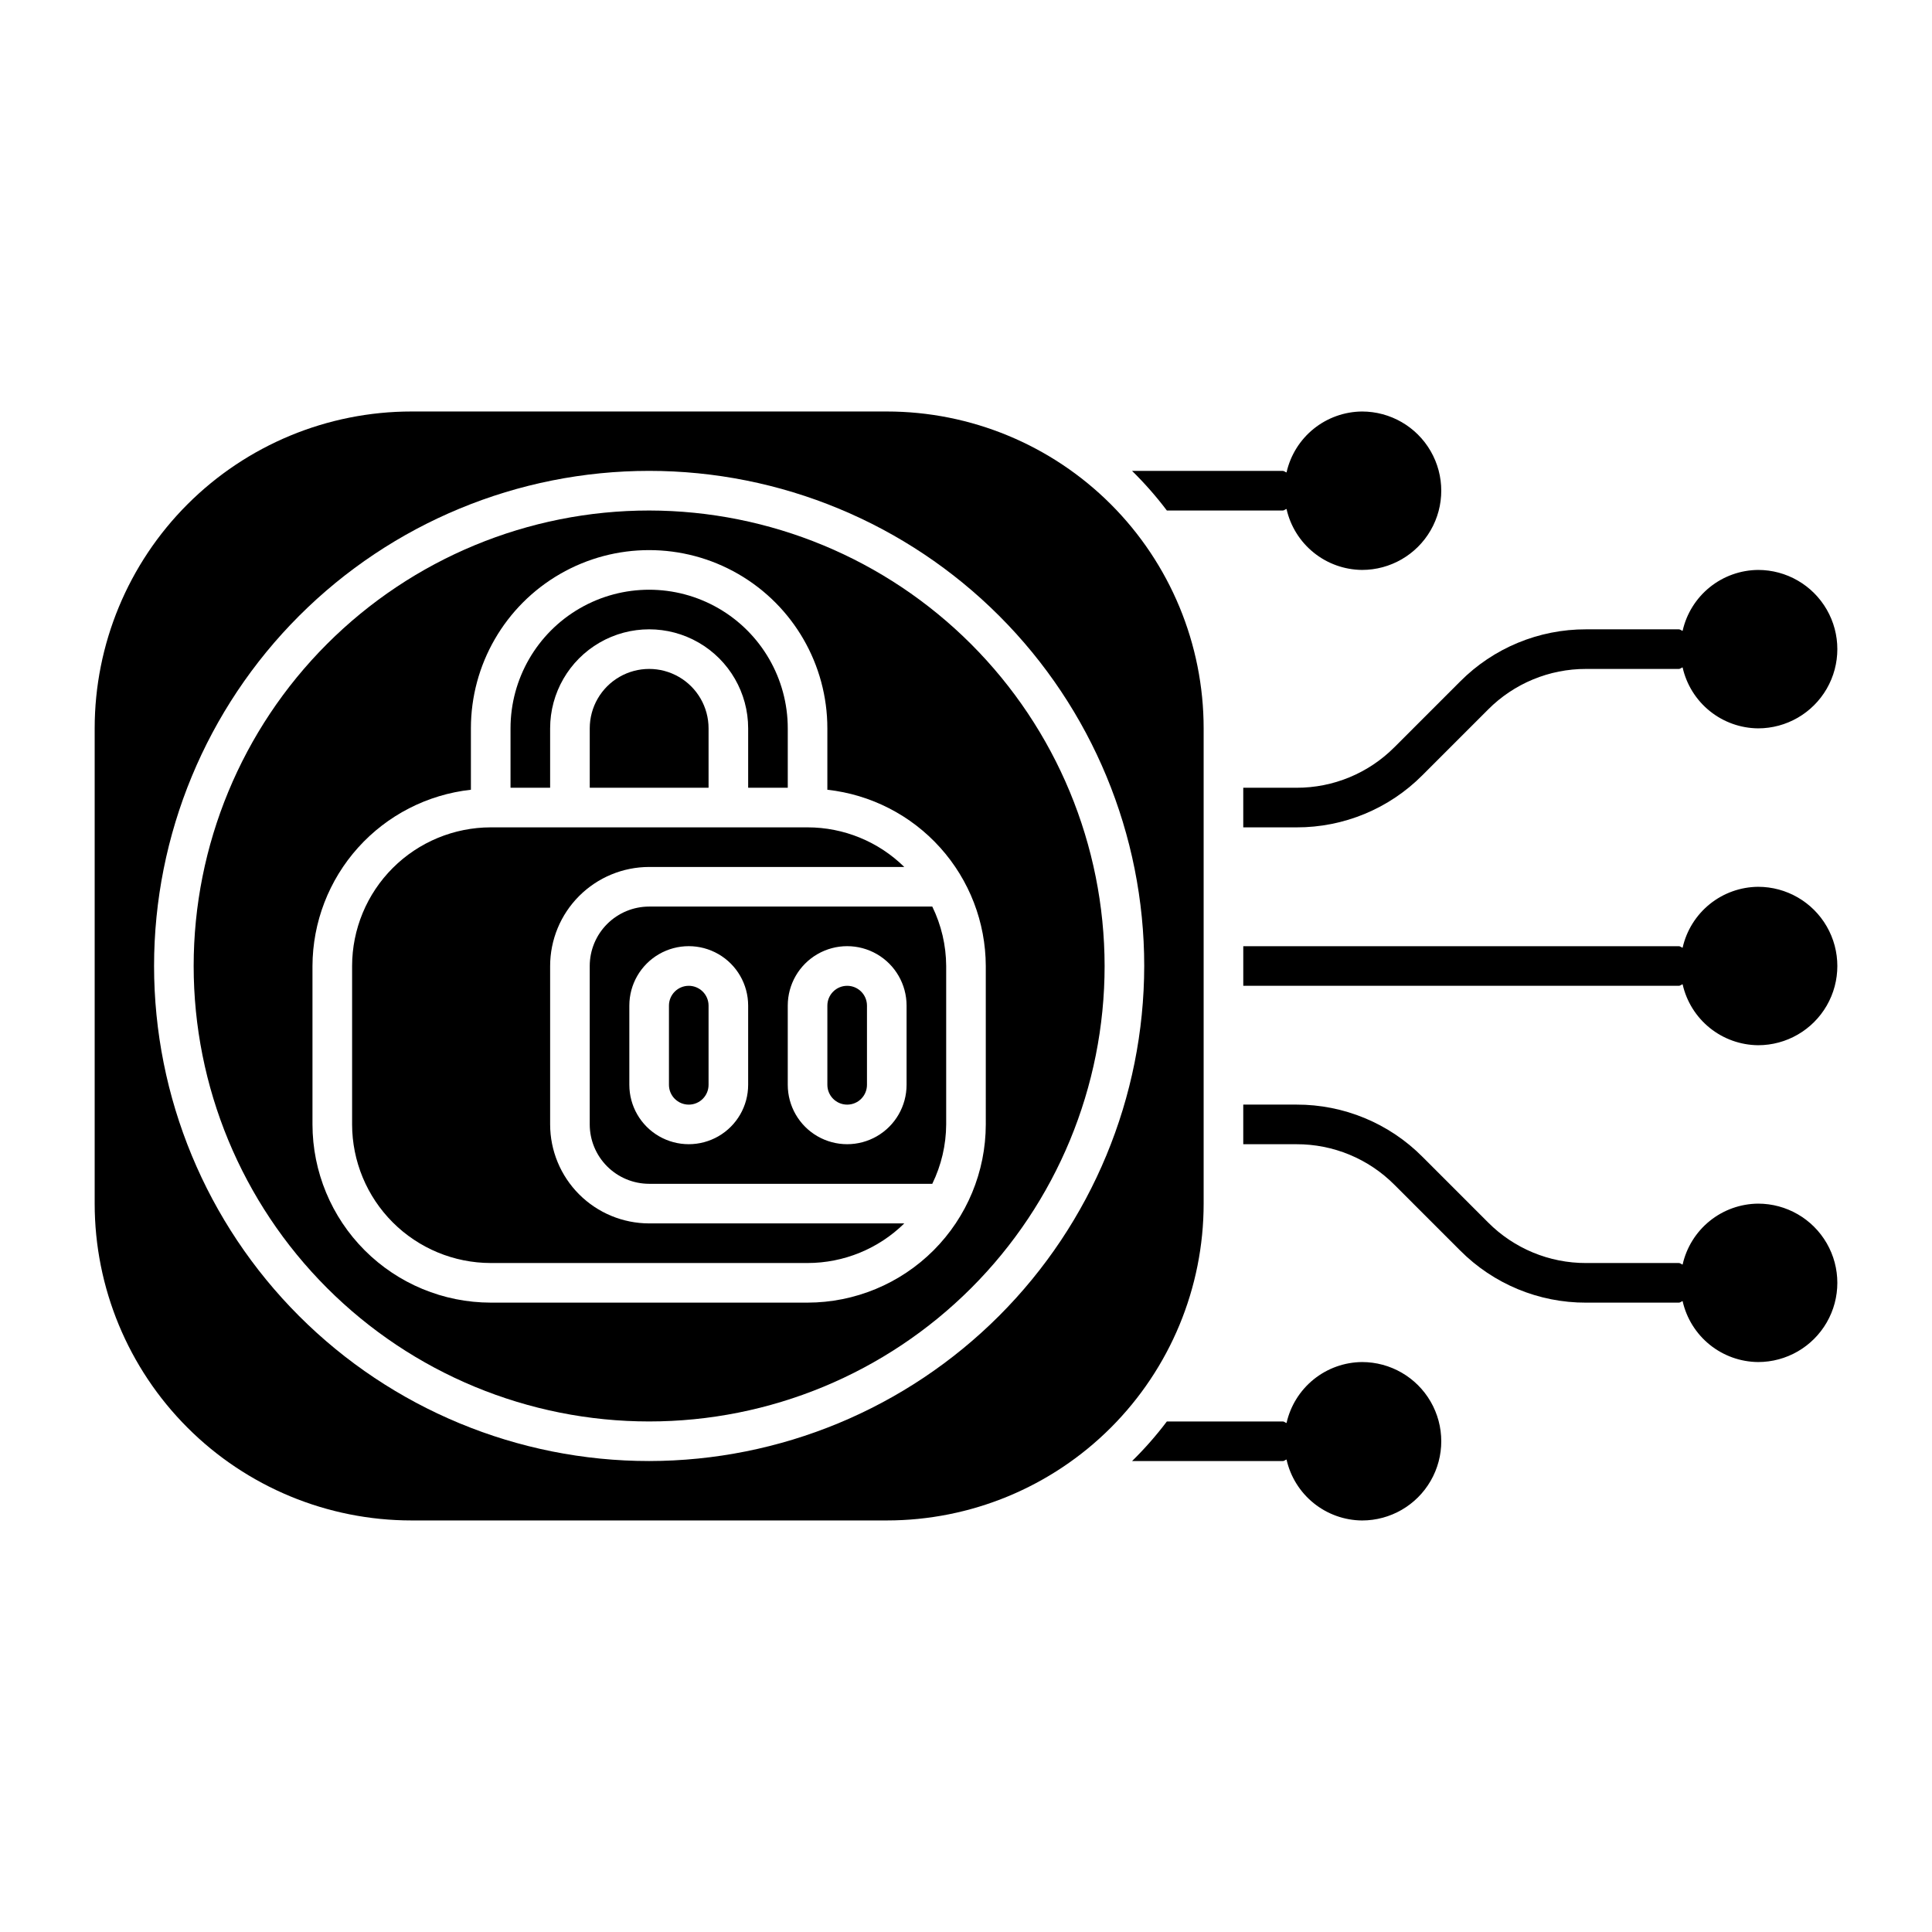
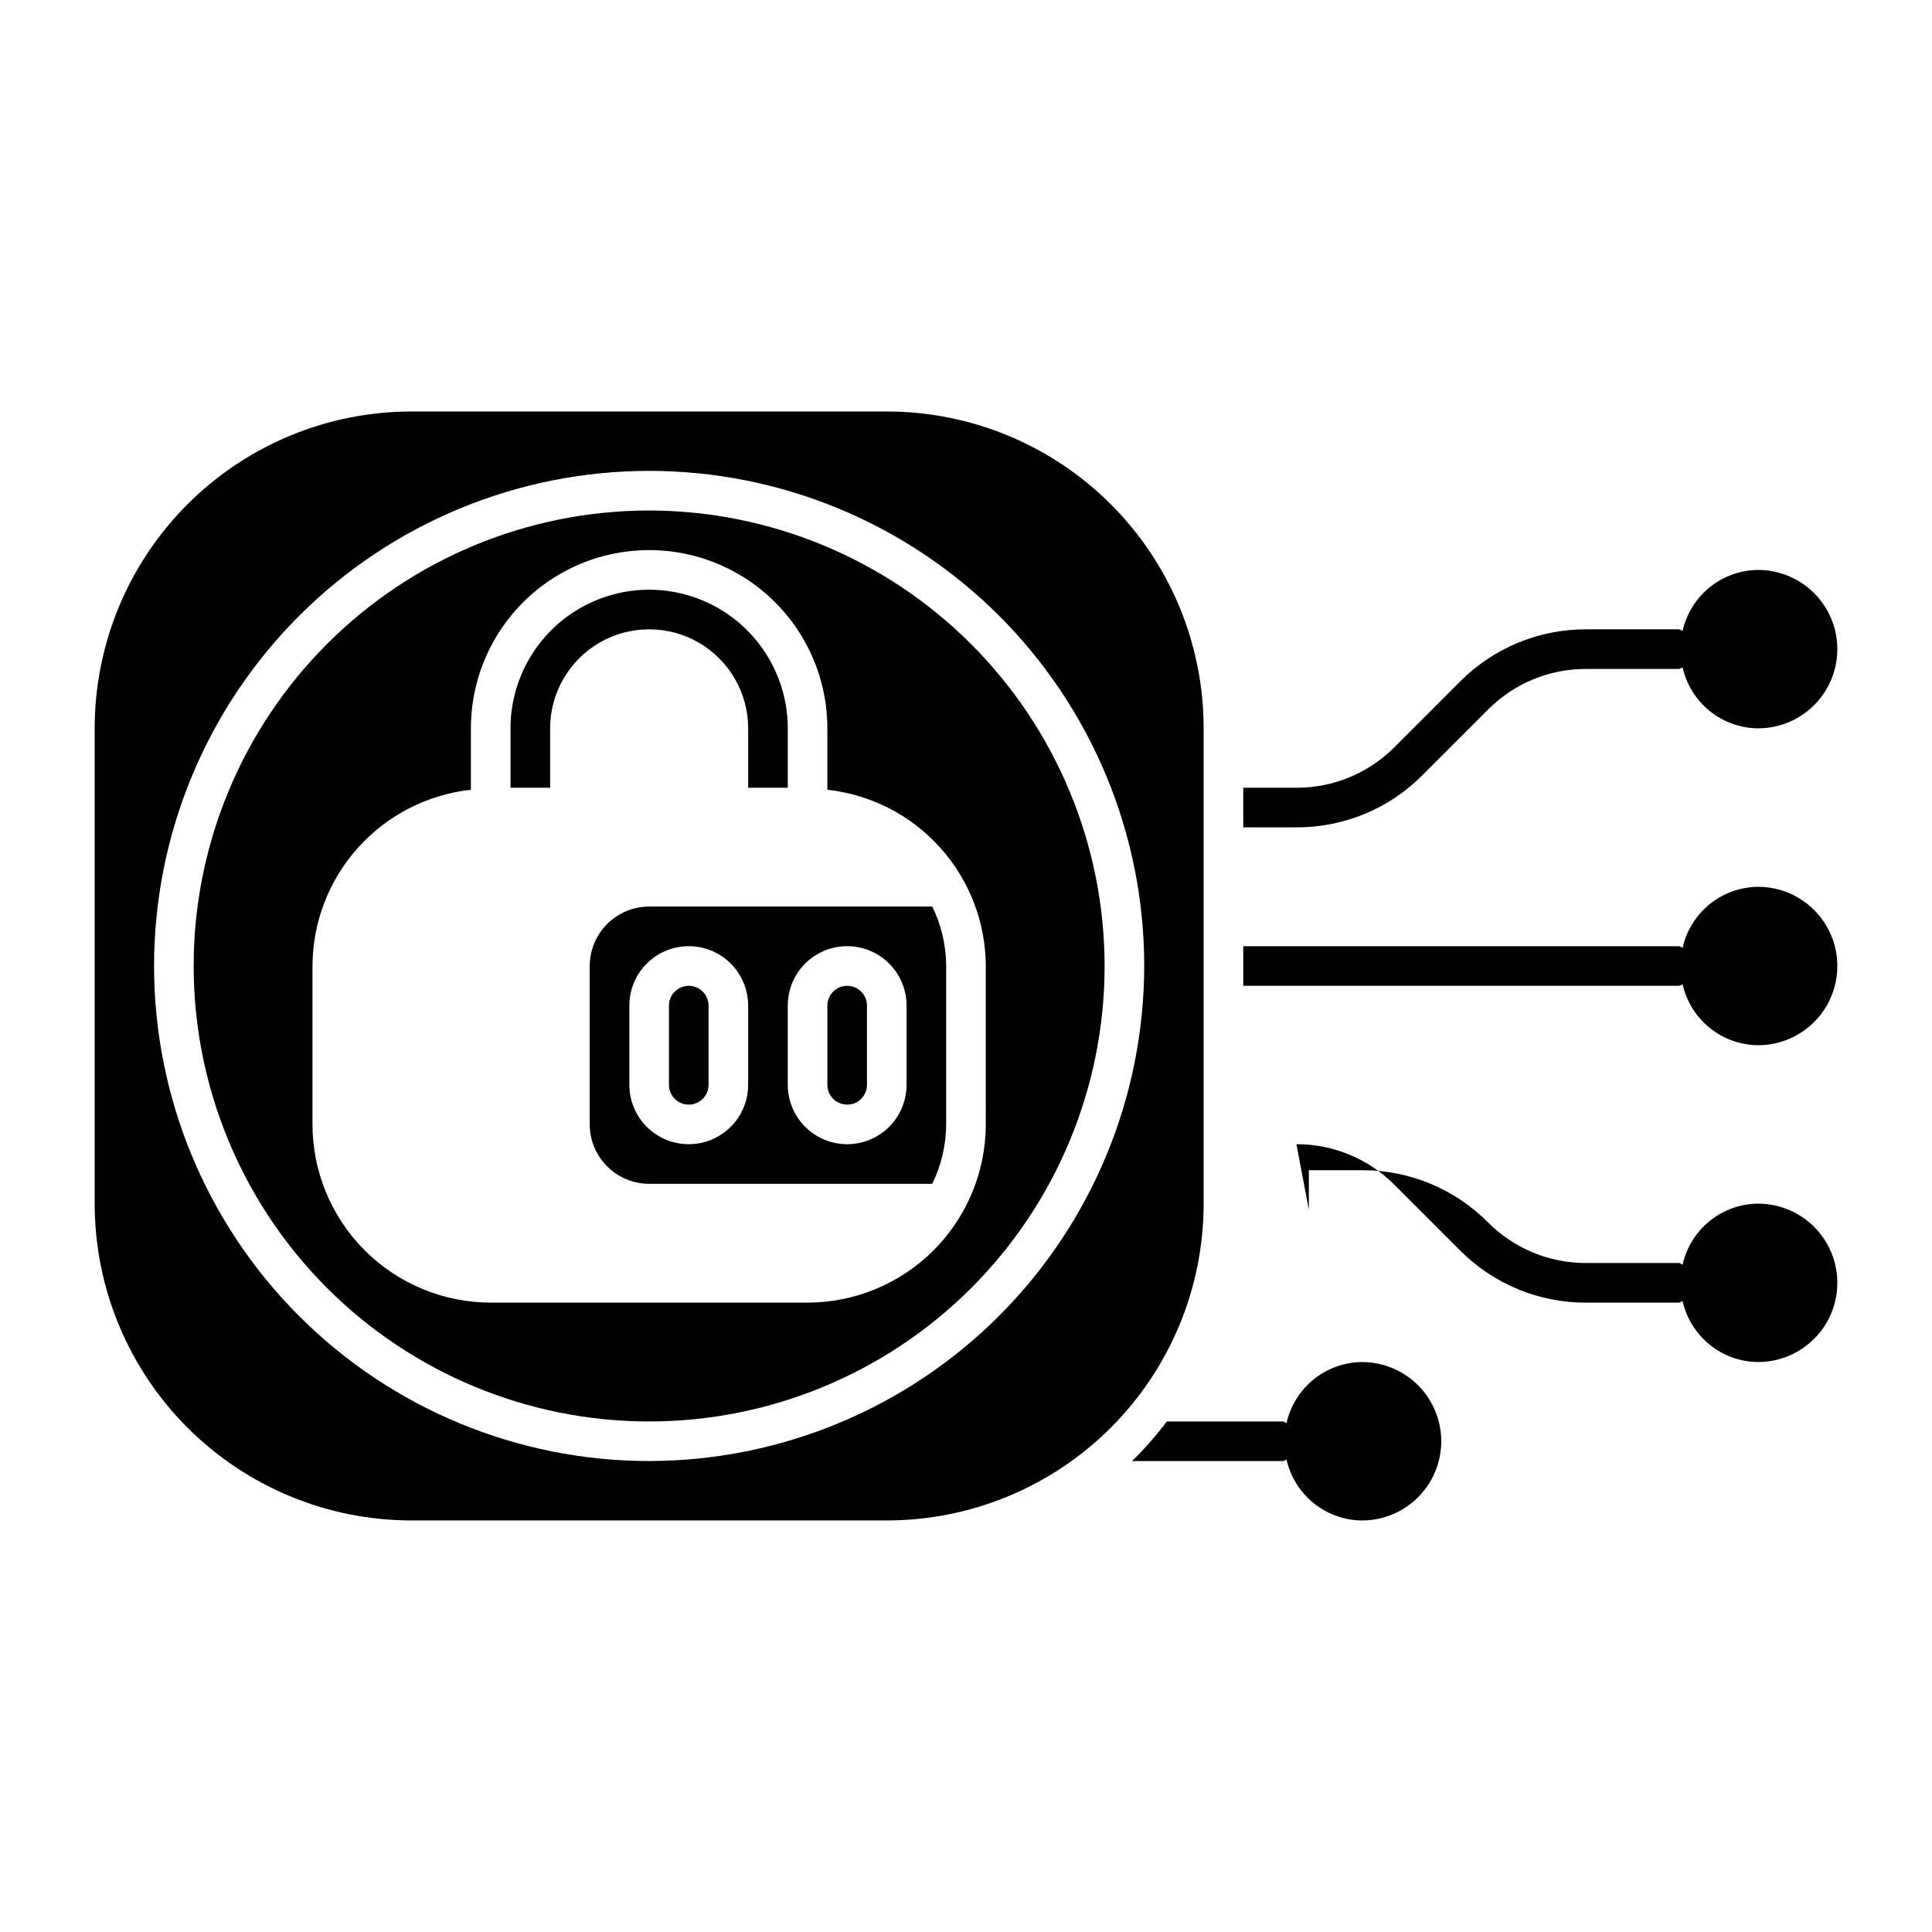
<svg xmlns="http://www.w3.org/2000/svg" fill="#000000" width="800px" height="800px" version="1.1" viewBox="144 144 512 512">
  <g>
-     <path d="m289.79 441.98v-41.984c0.008-6.957 2.773-13.629 7.695-18.551 4.918-4.918 11.59-7.684 18.547-7.691h67.609c-6.836-6.723-16.039-10.492-25.625-10.496h-83.969c-9.738 0.012-19.078 3.887-25.965 10.773-6.887 6.887-10.762 16.223-10.773 25.965v41.984c0.012 9.738 3.887 19.074 10.773 25.961 6.887 6.887 16.227 10.762 25.965 10.773h83.969c9.586-0.004 18.789-3.773 25.625-10.496h-67.609c-6.957-0.008-13.629-2.773-18.547-7.691-4.922-4.922-7.688-11.59-7.695-18.547z" />
    <path d="m368.51 405.25c-2.898 0-5.25 2.352-5.25 5.25v20.992c0 2.898 2.352 5.246 5.25 5.246 2.898 0 5.246-2.348 5.246-5.246v-20.992c0-1.395-0.551-2.727-1.535-3.711s-2.32-1.539-3.711-1.539z" />
    <path d="m326.53 405.25c-2.898 0-5.25 2.352-5.25 5.25v20.992c0 2.898 2.352 5.246 5.25 5.246 2.898 0 5.246-2.348 5.246-5.246v-20.992c0-1.395-0.551-2.727-1.535-3.711s-2.32-1.539-3.711-1.539z" />
-     <path d="m300.29 337.02v15.742h31.488v-15.742c0-5.625-3-10.824-7.871-13.637s-10.871-2.812-15.742 0c-4.875 2.812-7.875 8.012-7.875 13.637z" />
    <path d="m289.79 337.02c0-9.375 5.004-18.039 13.121-22.727 8.117-4.688 18.121-4.688 26.238 0 8.121 4.688 13.121 13.352 13.121 22.727v15.742h10.496v-15.742c0-13.125-7-25.254-18.367-31.816-11.367-6.562-25.371-6.562-36.734 0-11.367 6.562-18.371 18.691-18.371 31.816v15.742h10.496z" />
    <path d="m379.01 253.05h-125.95c-22.27 0-43.629 8.848-59.375 24.594-15.746 15.746-24.594 37.105-24.594 59.375v125.95c0 22.27 8.848 43.625 24.594 59.371 15.746 15.75 37.105 24.594 59.375 24.594h125.95c22.27 0 43.625-8.844 59.375-24.594 15.746-15.746 24.594-37.102 24.594-59.371v-125.95c0-22.27-8.848-43.629-24.594-59.375-15.75-15.746-37.105-24.594-59.375-24.594zm-62.977 278.14c-34.797 0-68.168-13.824-92.773-38.43-24.605-24.602-38.43-57.973-38.43-92.77s13.824-68.168 38.43-92.773c24.605-24.605 57.977-38.43 92.773-38.43s68.168 13.824 92.773 38.43c24.602 24.605 38.426 57.977 38.426 92.773-0.039 34.781-13.875 68.133-38.469 92.727-24.598 24.598-57.945 38.434-92.73 38.473z" />
    <path d="m316.03 279.29c-32.016 0-62.715 12.719-85.352 35.355-22.637 22.637-35.355 53.336-35.355 85.352 0 32.012 12.719 62.715 35.355 85.348 22.637 22.637 53.336 35.355 85.352 35.355 32.012 0 62.715-12.719 85.352-35.355 22.637-22.633 35.352-53.336 35.352-85.348-0.035-32.004-12.766-62.684-35.395-85.312s-53.309-35.355-85.309-35.395zm89.215 162.69c-0.012 12.52-4.996 24.527-13.848 33.383-8.855 8.852-20.863 13.832-33.383 13.848h-83.969c-12.523-0.016-24.527-4.996-33.383-13.848-8.855-8.855-13.836-20.863-13.852-33.383v-41.984c0.039-11.586 4.34-22.75 12.082-31.363 7.746-8.613 18.391-14.074 29.902-15.34v-16.273c0-16.875 9.004-32.469 23.617-40.906 14.613-8.438 32.617-8.438 47.23 0 14.617 8.438 23.617 24.031 23.617 40.906v16.273c11.516 1.266 22.16 6.727 29.902 15.34 7.746 8.613 12.047 19.777 12.082 31.363z" />
    <path d="m316.03 384.25c-4.176 0.004-8.176 1.664-11.129 4.617s-4.613 6.953-4.617 11.129v41.984c0.004 4.172 1.664 8.176 4.617 11.125 2.953 2.953 6.953 4.613 11.129 4.617h75.035c2.394-4.906 3.656-10.285 3.684-15.742v-41.984c-0.027-5.461-1.289-10.84-3.684-15.746zm26.238 47.234c0 5.625-3 10.82-7.871 13.633-4.871 2.812-10.871 2.812-15.746 0-4.871-2.812-7.871-8.008-7.871-13.633v-20.992c0-5.625 3-10.824 7.871-13.637 4.875-2.812 10.875-2.812 15.746 0 4.871 2.812 7.871 8.012 7.871 13.637zm41.984 0c0 5.625-3 10.82-7.871 13.633-4.871 2.812-10.875 2.812-15.746 0-4.871-2.812-7.871-8.008-7.871-13.633v-20.992c0-5.625 3-10.824 7.871-13.637 4.871-2.812 10.875-2.812 15.746 0 4.871 2.812 7.871 8.012 7.871 13.637z" />
    <path d="m487.57 363.26c12.535 0.039 24.566-4.945 33.402-13.836l17.383-17.383v-0.004c6.879-6.914 16.234-10.789 25.984-10.762h24.59c0.383 0 0.621-0.328 0.977-0.406l0.004 0.004c1.023 4.555 3.559 8.625 7.191 11.559 3.637 2.934 8.152 4.551 12.82 4.59 7.5 0 14.43-4.004 18.18-10.496 3.75-6.496 3.75-14.5 0-20.992-3.75-6.496-10.68-10.496-18.18-10.496-4.668 0.039-9.188 1.656-12.82 4.586-3.633 2.934-6.168 7.008-7.191 11.562-0.348-0.078-0.598-0.406-0.98-0.406h-24.59c-12.535-0.035-24.566 4.945-33.402 13.84l-17.383 17.383h-0.004c-6.875 6.914-16.23 10.789-25.98 10.762h-14.094v10.496z" />
    <path d="m588.93 405.25c0.383 0 0.621-0.328 0.977-0.406h0.004c1.023 4.555 3.559 8.629 7.191 11.562 3.637 2.93 8.152 4.547 12.82 4.59 7.5 0 14.43-4.004 18.18-10.496 3.75-6.496 3.75-14.5 0-20.992-3.75-6.496-10.68-10.496-18.18-10.496-4.668 0.039-9.188 1.656-12.82 4.586-3.633 2.934-6.168 7.008-7.191 11.562-0.348-0.078-0.598-0.406-0.98-0.406h-115.45v10.496z" />
-     <path d="m487.57 447.23c9.75-0.027 19.105 3.848 25.98 10.762l17.383 17.383h0.004c8.836 8.895 20.867 13.879 33.402 13.84h24.59c0.383 0 0.621-0.328 0.977-0.406h0.004c1.023 4.555 3.559 8.629 7.191 11.562 3.637 2.93 8.152 4.547 12.82 4.586 7.5 0 14.43-4 18.18-10.496 3.75-6.492 3.75-14.496 0-20.988-3.75-6.496-10.68-10.496-18.18-10.496-4.668 0.039-9.188 1.652-12.82 4.586-3.633 2.934-6.168 7.008-7.191 11.562-0.348-0.078-0.598-0.406-0.98-0.406h-24.59c-9.75 0.027-19.105-3.848-25.984-10.762l-17.383-17.383c-8.836-8.895-20.867-13.875-33.402-13.84h-14.094v10.496z" />
-     <path d="m453.23 279.29h30.734c0.383 0 0.621-0.328 0.977-0.406l0.004 0.004c1.023 4.555 3.562 8.629 7.195 11.559 3.633 2.934 8.148 4.551 12.816 4.59 7.5 0 14.43-4 18.18-10.496 3.75-6.496 3.75-14.496 0-20.992-3.75-6.496-10.68-10.496-18.18-10.496-4.668 0.039-9.184 1.656-12.82 4.586-3.633 2.934-6.168 7.008-7.191 11.562-0.359-0.078-0.598-0.406-0.98-0.406h-39.957c3.328 3.269 6.41 6.777 9.223 10.496z" />
+     <path d="m487.57 447.23c9.75-0.027 19.105 3.848 25.98 10.762l17.383 17.383h0.004c8.836 8.895 20.867 13.879 33.402 13.84h24.59c0.383 0 0.621-0.328 0.977-0.406h0.004c1.023 4.555 3.559 8.629 7.191 11.562 3.637 2.93 8.152 4.547 12.82 4.586 7.5 0 14.43-4 18.18-10.496 3.75-6.492 3.75-14.496 0-20.988-3.75-6.496-10.68-10.496-18.18-10.496-4.668 0.039-9.188 1.652-12.82 4.586-3.633 2.934-6.168 7.008-7.191 11.562-0.348-0.078-0.598-0.406-0.98-0.406h-24.59c-9.75 0.027-19.105-3.848-25.984-10.762c-8.836-8.895-20.867-13.875-33.402-13.84h-14.094v10.496z" />
    <path d="m444.01 531.2h39.957c0.383 0 0.621-0.328 0.977-0.406h0.004c1.023 4.555 3.562 8.629 7.195 11.562 3.633 2.93 8.148 4.547 12.816 4.586 7.5 0 14.43-4 18.18-10.496 3.75-6.492 3.75-14.496 0-20.992-3.75-6.492-10.68-10.496-18.18-10.496-4.668 0.039-9.184 1.656-12.82 4.59-3.633 2.934-6.168 7.008-7.191 11.562-0.359-0.078-0.598-0.406-0.977-0.406h-30.738c-2.812 3.723-5.894 7.231-9.223 10.496z" />
  </g>
</svg>